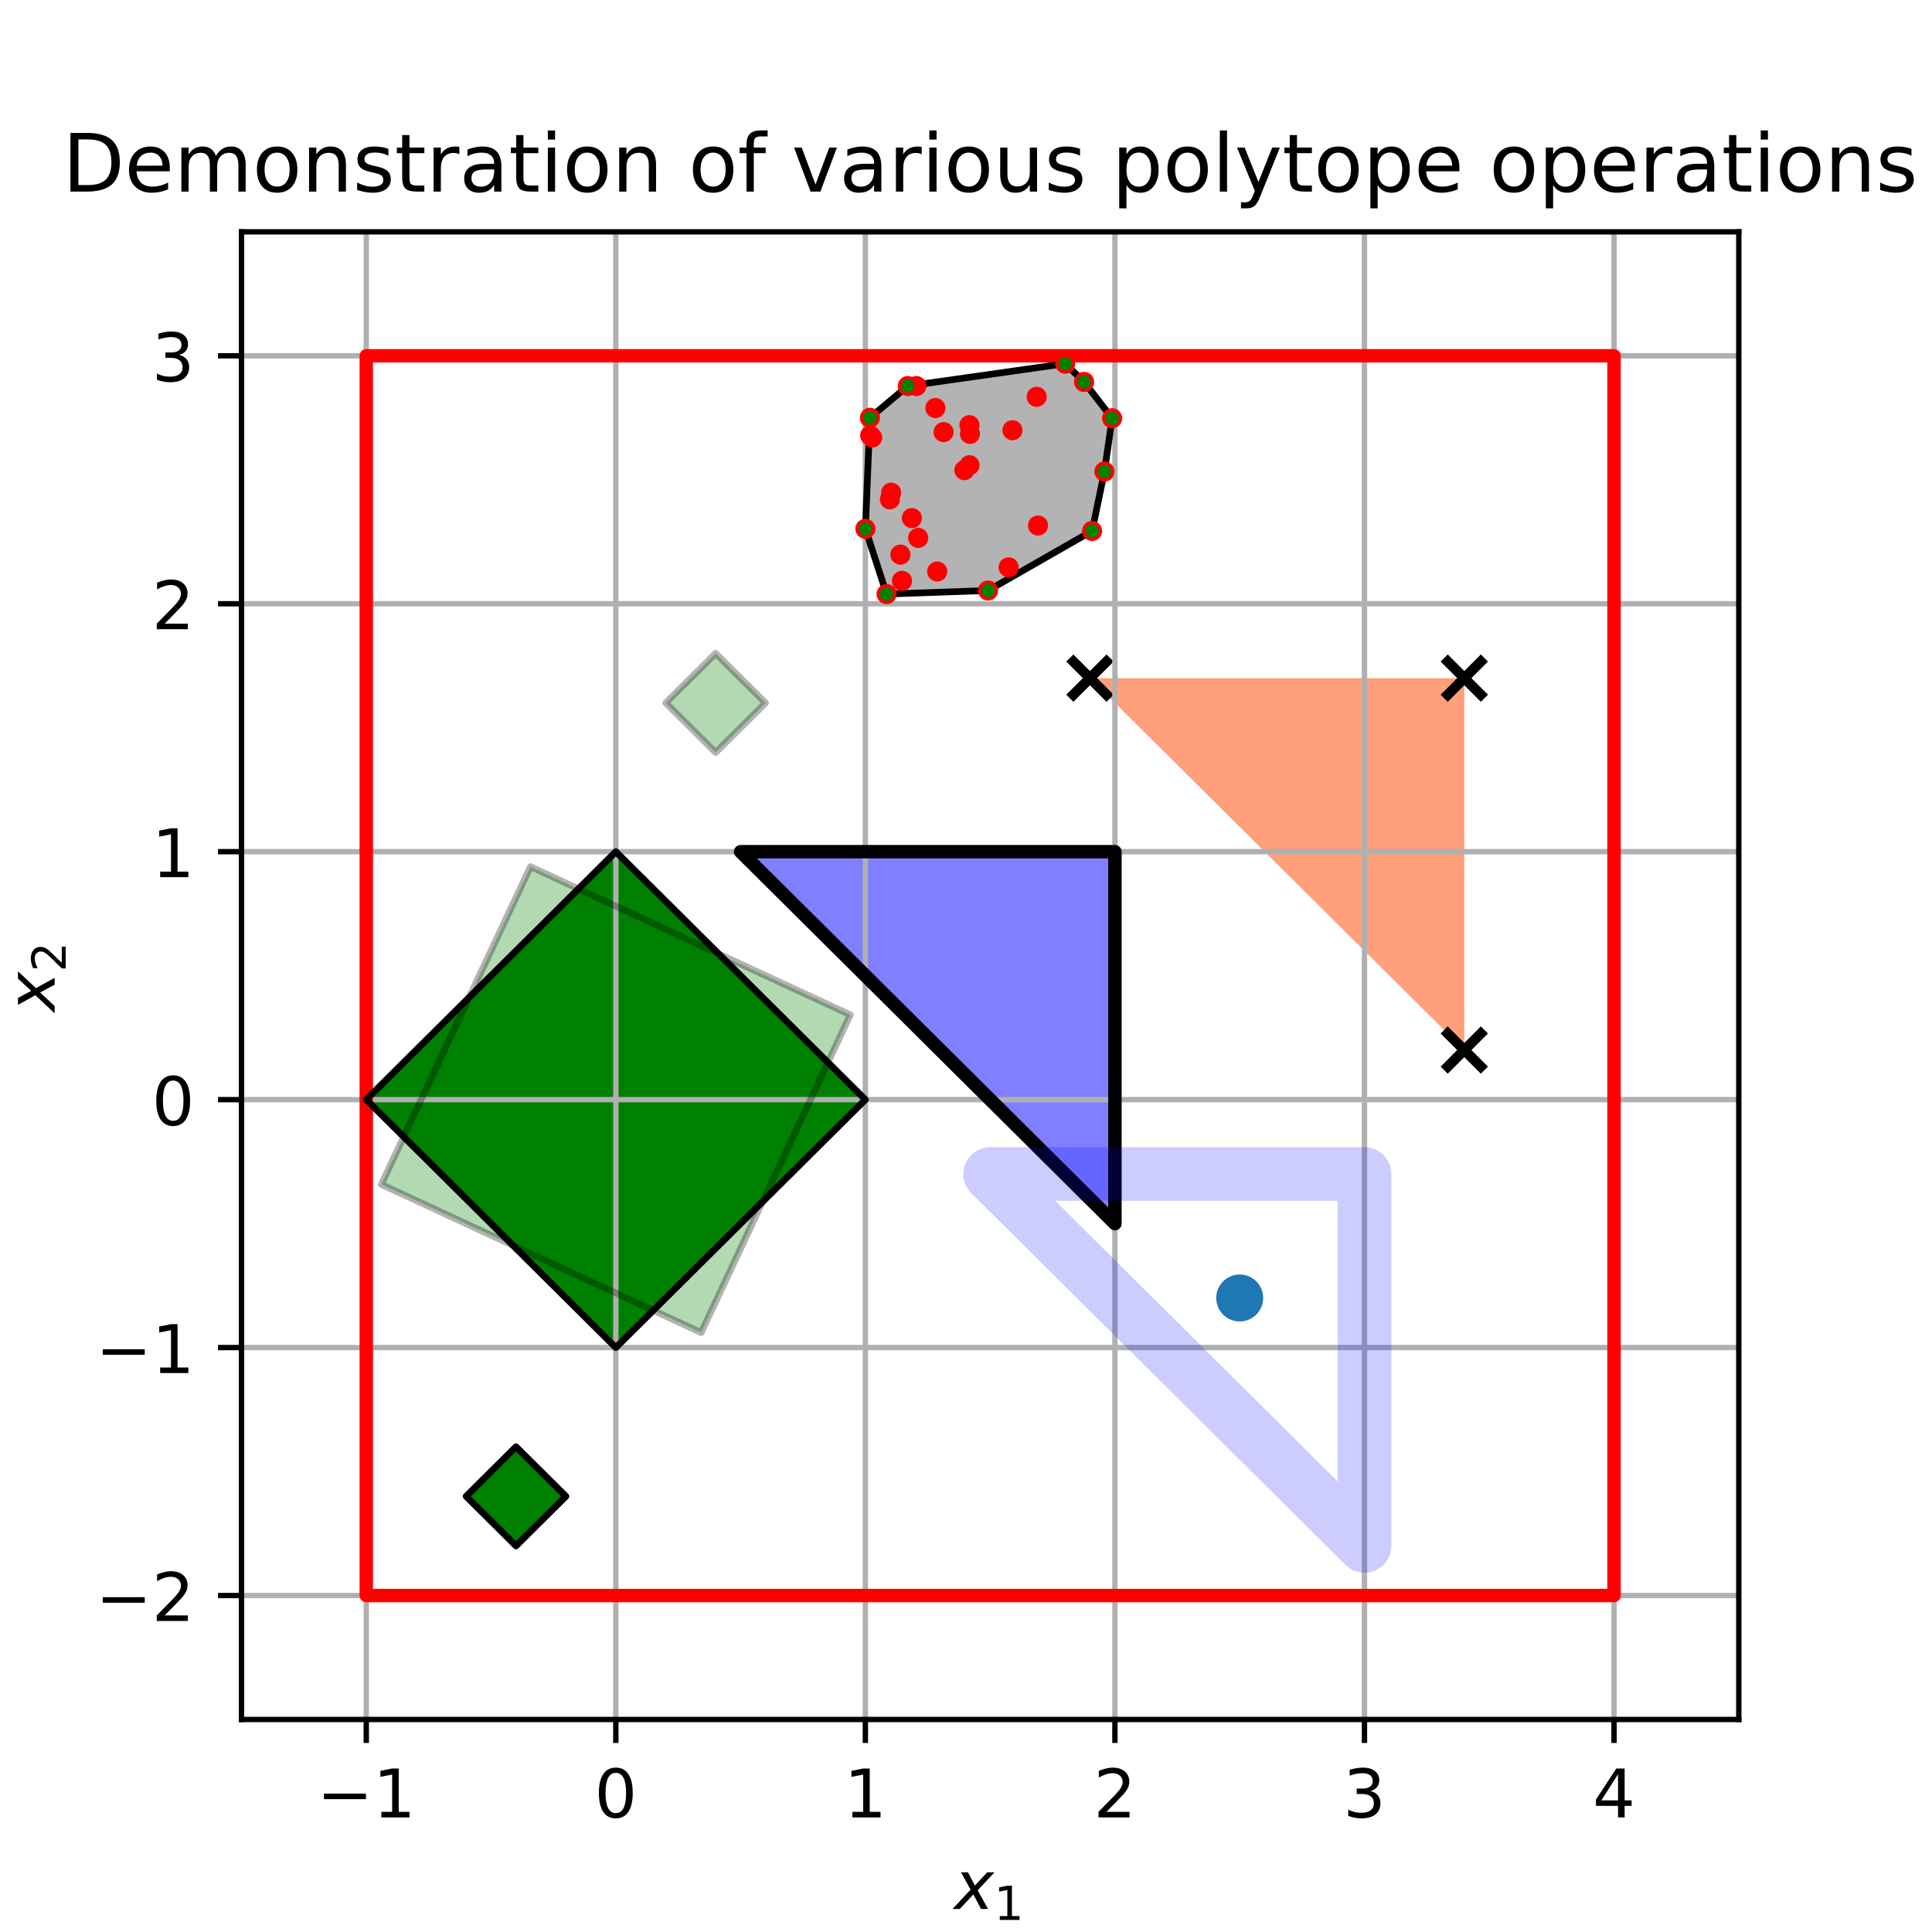
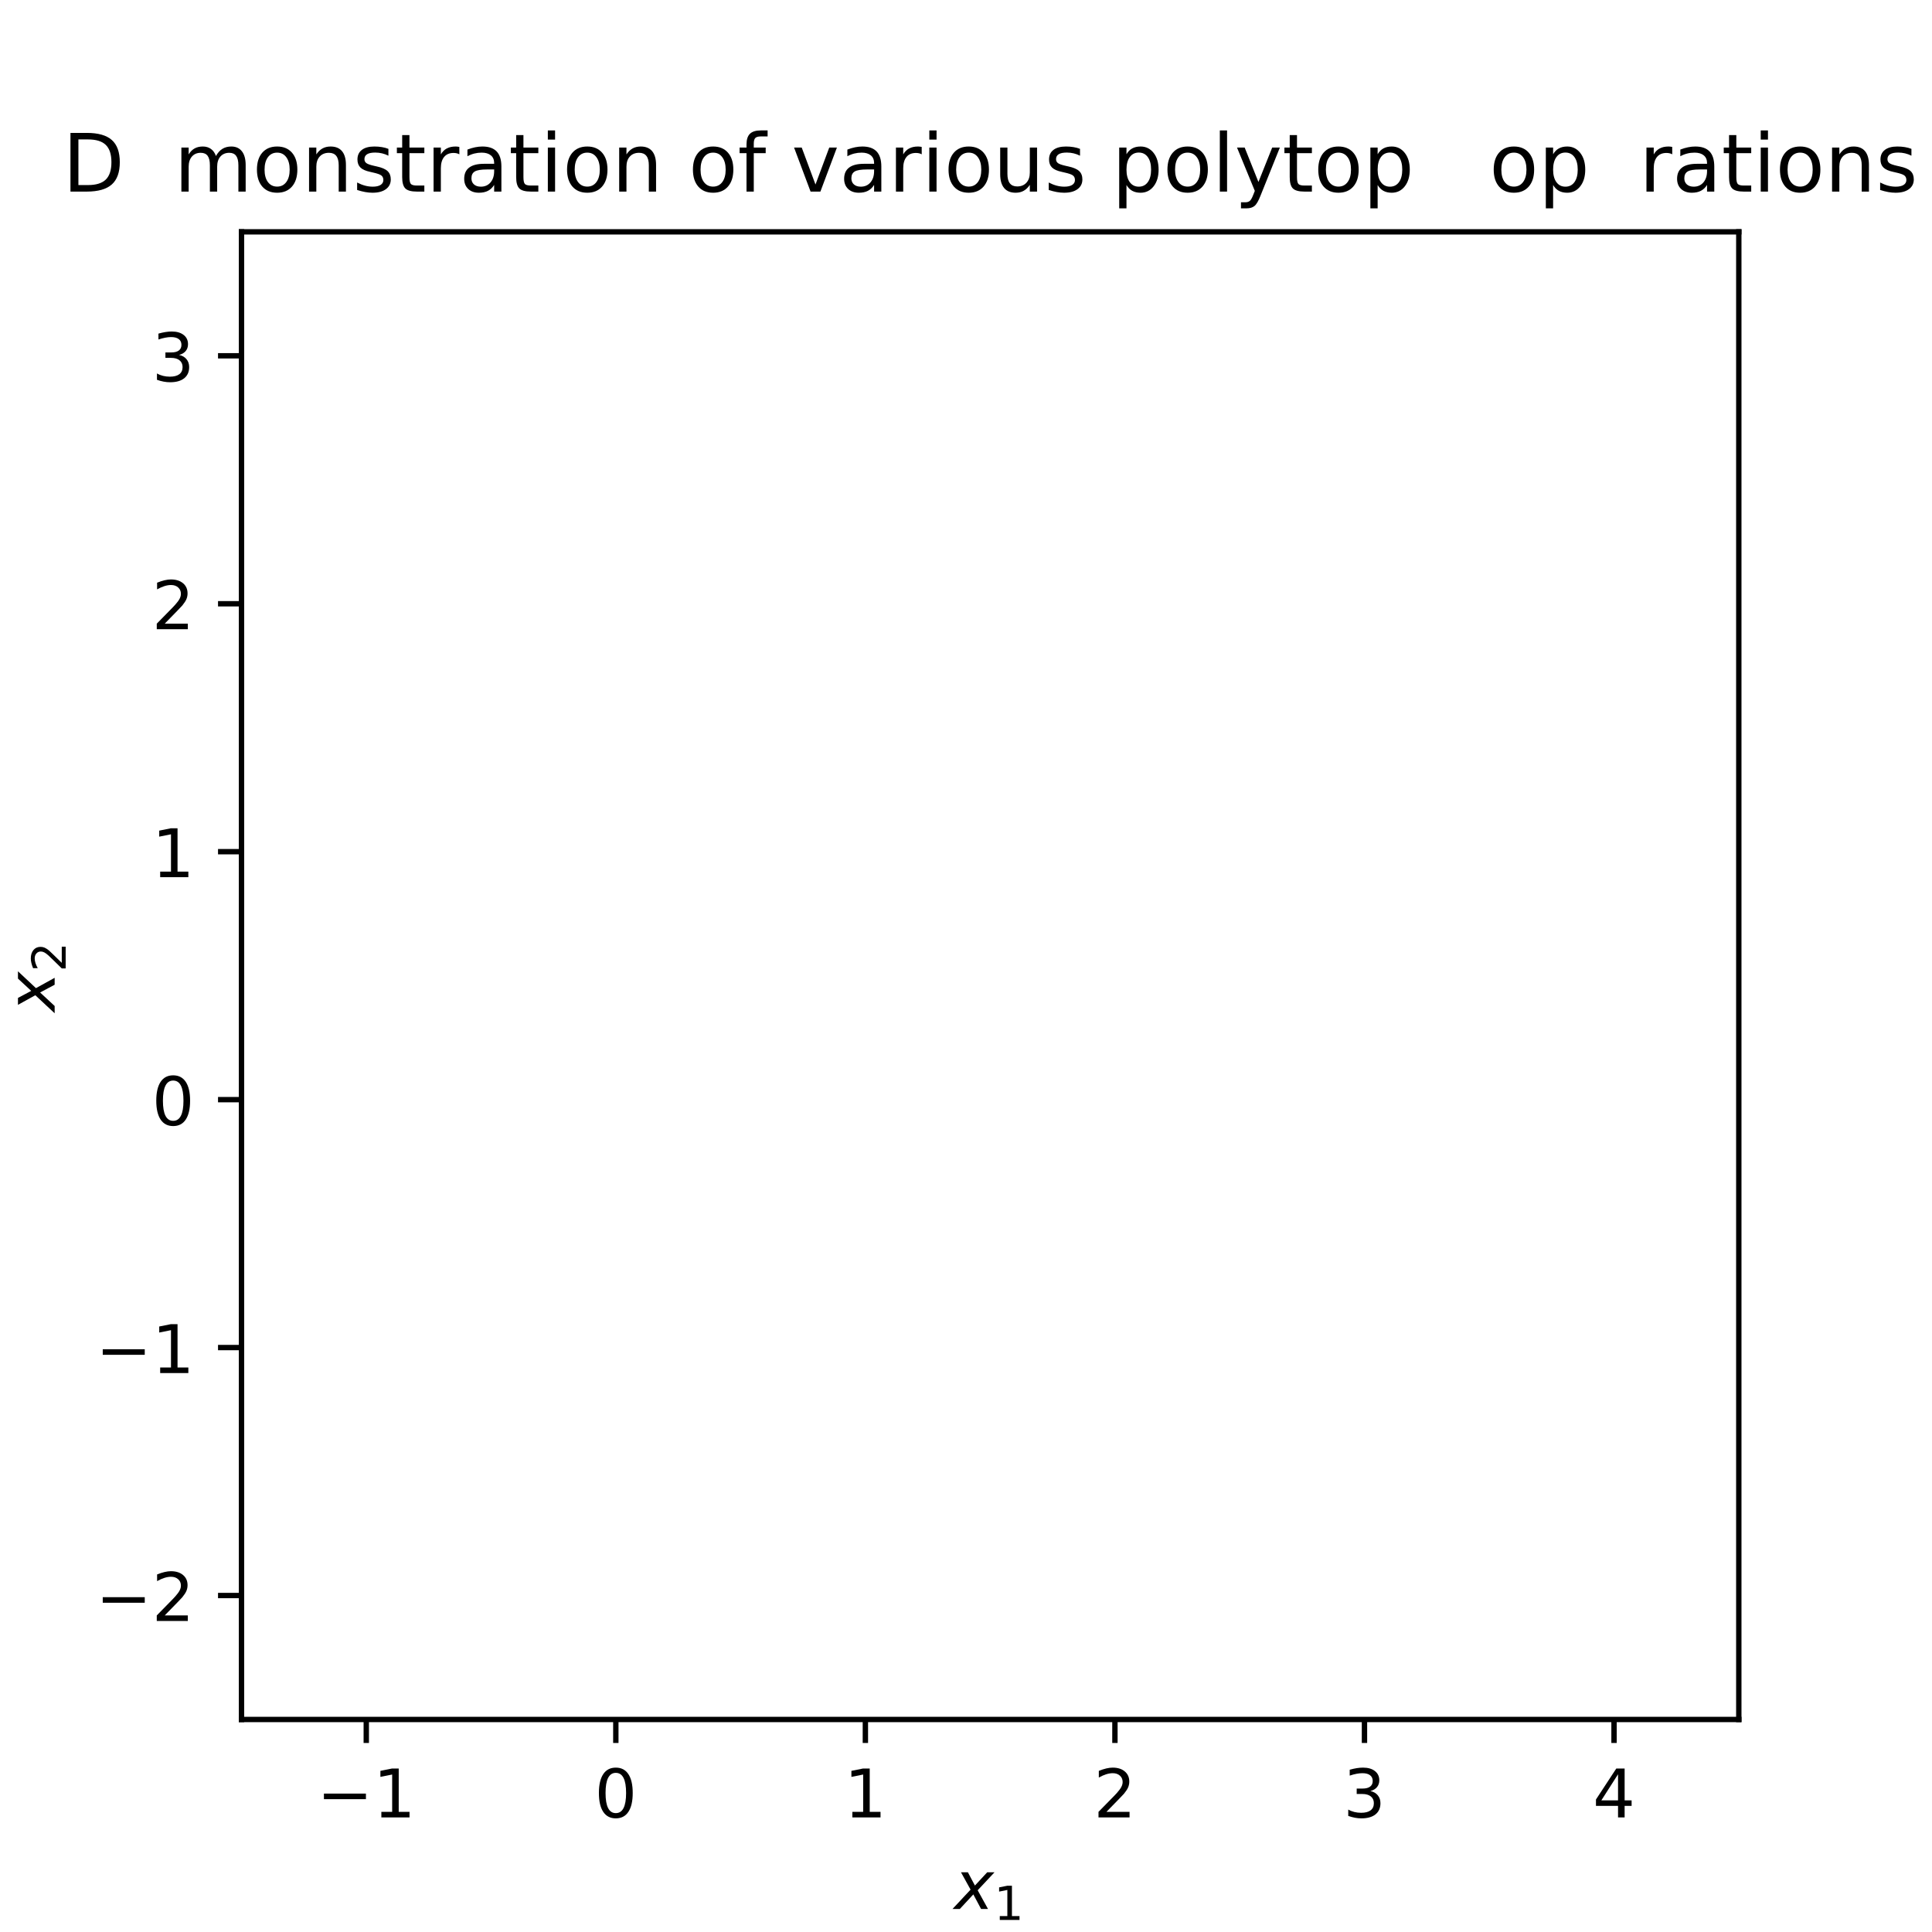
<svg xmlns="http://www.w3.org/2000/svg" xmlns:xlink="http://www.w3.org/1999/xlink" height="288pt" version="1.1" viewBox="0 0 288 288" width="288pt">
  <defs>
    <style type="text/css">
*{stroke-linecap:butt;stroke-linejoin:round;}
  </style>
  </defs>
  <g id="figure_1">
    <g id="patch_1">
      <path d="M 0 288  L 288 288  L 288 0  L 0 0  z " style="fill:#ffffff;" />
    </g>
    <g id="axes_1">
      <g id="patch_2">
        <path d="M 36 256.32  L 259.2 256.32  L 259.2 34.56  L 36 34.56  z " style="fill:#ffffff;" />
      </g>
      <g id="patch_3">
        <path clip-path="url(#p6449088fc1)" d="M 91.8 200.88  L 129 163.92  L 91.8 126.96  L 54.6 163.92  z " style="fill:#008000;" />
      </g>
      <g id="patch_4">
        <path clip-path="url(#p6449088fc1)" d="M 166.2 182.4  L 166.2 126.96  L 110.4 126.96  z " style="fill:#0000ff;opacity:0.5;" />
      </g>
      <g id="patch_5">
        <path clip-path="url(#p6449088fc1)" d="M 218.28 156.528  L 218.28 101.088  L 162.48 101.088  z " style="fill:#ffa07a;" />
      </g>
      <g id="patch_6">
        <path clip-path="url(#p6449088fc1)" d="M 76.92 230.448  L 84.36 223.056  L 76.92 215.664  L 69.48 223.056  z " style="fill:#008000;" />
      </g>
      <g id="patch_7">
        <path clip-path="url(#p6449088fc1)" d="M 56.843 176.561  L 104.523 198.651  L 126.757 151.279  L 79.077 129.189  z " style="fill:#008000;opacity:0.3;" />
      </g>
      <g id="patch_8">
        <path clip-path="url(#p6449088fc1)" d="M 106.68 112.176  L 114.12 104.784  L 106.68 97.392  L 99.24 104.784  z " style="fill:#008000;opacity:0.3;" />
      </g>
      <g id="patch_9">
        <path clip-path="url(#p6449088fc1)" d="M 129.004 78.826  L 132.164 88.557  L 147.287 88.028  L 162.8 79.148  L 164.633 70.294  L 165.786 62.348  L 161.602 56.935  L 158.788 54.213  L 135.318 57.544  L 129.68 62.275  z " style="fill:#808080;opacity:0.6;" />
      </g>
      <g id="PathCollection_1">
        <defs>
          <path d="M -3 3  L 3 -3  M -3 -3  L 3 3  " id="m2f200b5ba7" style="stroke:#000000;stroke-width:1.5;" />
        </defs>
        <g clip-path="url(#p6449088fc1)">
          <use style="stroke:#000000;stroke-width:1.5;" x="162.48" xlink:href="#m2f200b5ba7" y="101.088" />
          <use style="stroke:#000000;stroke-width:1.5;" x="218.28" xlink:href="#m2f200b5ba7" y="101.088" />
          <use style="stroke:#000000;stroke-width:1.5;" x="218.28" xlink:href="#m2f200b5ba7" y="156.528" />
        </g>
      </g>
      <g id="matplotlib.axis_1">
        <g id="xtick_1">
          <g id="line2d_1">
            <path clip-path="url(#p6449088fc1)" d="M 54.6 256.32  L 54.6 34.56  " style="fill:none;stroke:#b0b0b0;stroke-linecap:square;stroke-width:0.8;" />
          </g>
          <g id="line2d_2">
            <defs>
              <path d="M 0 0  L 0 3.5  " id="m9db0555182" style="stroke:#000000;stroke-width:0.8;" />
            </defs>
            <g>
              <use style="stroke:#000000;stroke-width:0.8;" x="54.6" xlink:href="#m9db0555182" y="256.32" />
            </g>
          </g>
          <g id="text_1">
            <defs>
              <path d="M 10.594 35.5  L 73.188 35.5  L 73.188 27.203  L 10.594 27.203  z " id="DejaVuSans-2212" />
              <path d="M 12.406 8.297  L 28.516 8.297  L 28.516 63.922  L 10.984 60.406  L 10.984 69.391  L 28.422 72.906  L 38.281 72.906  L 38.281 8.297  L 54.391 8.297  L 54.391 0  L 12.406 0  z " id="DejaVuSans-31" />
            </defs>
            <g transform="translate(47.229 270.918)scale(0.1 -0.1)">
              <use xlink:href="#DejaVuSans-2212" />
              <use x="83.789" xlink:href="#DejaVuSans-31" />
            </g>
          </g>
        </g>
        <g id="xtick_2">
          <g id="line2d_3">
-             <path clip-path="url(#p6449088fc1)" d="M 91.8 256.32  L 91.8 34.56  " style="fill:none;stroke:#b0b0b0;stroke-linecap:square;stroke-width:0.8;" />
-           </g>
+             </g>
          <g id="line2d_4">
            <g>
              <use style="stroke:#000000;stroke-width:0.8;" x="91.8" xlink:href="#m9db0555182" y="256.32" />
            </g>
          </g>
          <g id="text_2">
            <defs>
              <path d="M 31.781 66.406  Q 24.172 66.406 20.328 58.906  Q 16.5 51.422 16.5 36.375  Q 16.5 21.391 20.328 13.891  Q 24.172 6.391 31.781 6.391  Q 39.453 6.391 43.281 13.891  Q 47.125 21.391 47.125 36.375  Q 47.125 51.422 43.281 58.906  Q 39.453 66.406 31.781 66.406  z M 31.781 74.219  Q 44.047 74.219 50.516 64.516  Q 56.984 54.828 56.984 36.375  Q 56.984 17.969 50.516 8.266  Q 44.047 -1.422 31.781 -1.422  Q 19.531 -1.422 13.062 8.266  Q 6.594 17.969 6.594 36.375  Q 6.594 54.828 13.062 64.516  Q 19.531 74.219 31.781 74.219  z " id="DejaVuSans-30" />
            </defs>
            <g transform="translate(88.619 270.918)scale(0.1 -0.1)">
              <use xlink:href="#DejaVuSans-30" />
            </g>
          </g>
        </g>
        <g id="xtick_3">
          <g id="line2d_5">
-             <path clip-path="url(#p6449088fc1)" d="M 129 256.32  L 129 34.56  " style="fill:none;stroke:#b0b0b0;stroke-linecap:square;stroke-width:0.8;" />
-           </g>
+             </g>
          <g id="line2d_6">
            <g>
              <use style="stroke:#000000;stroke-width:0.8;" x="129" xlink:href="#m9db0555182" y="256.32" />
            </g>
          </g>
          <g id="text_3">
            <g transform="translate(125.819 270.918)scale(0.1 -0.1)">
              <use xlink:href="#DejaVuSans-31" />
            </g>
          </g>
        </g>
        <g id="xtick_4">
          <g id="line2d_7">
            <path clip-path="url(#p6449088fc1)" d="M 166.2 256.32  L 166.2 34.56  " style="fill:none;stroke:#b0b0b0;stroke-linecap:square;stroke-width:0.8;" />
          </g>
          <g id="line2d_8">
            <g>
              <use style="stroke:#000000;stroke-width:0.8;" x="166.2" xlink:href="#m9db0555182" y="256.32" />
            </g>
          </g>
          <g id="text_4">
            <defs>
              <path d="M 19.188 8.297  L 53.609 8.297  L 53.609 0  L 7.328 0  L 7.328 8.297  Q 12.938 14.109 22.625 23.891  Q 32.328 33.688 34.812 36.531  Q 39.547 41.844 41.422 45.531  Q 43.312 49.219 43.312 52.781  Q 43.312 58.594 39.234 62.25  Q 35.156 65.922 28.609 65.922  Q 23.969 65.922 18.812 64.312  Q 13.672 62.703 7.812 59.422  L 7.812 69.391  Q 13.766 71.781 18.938 73  Q 24.125 74.219 28.422 74.219  Q 39.75 74.219 46.484 68.547  Q 53.219 62.891 53.219 53.422  Q 53.219 48.922 51.531 44.891  Q 49.859 40.875 45.406 35.406  Q 44.188 33.984 37.641 27.219  Q 31.109 20.453 19.188 8.297  z " id="DejaVuSans-32" />
            </defs>
            <g transform="translate(163.019 270.918)scale(0.1 -0.1)">
              <use xlink:href="#DejaVuSans-32" />
            </g>
          </g>
        </g>
        <g id="xtick_5">
          <g id="line2d_9">
            <path clip-path="url(#p6449088fc1)" d="M 203.4 256.32  L 203.4 34.56  " style="fill:none;stroke:#b0b0b0;stroke-linecap:square;stroke-width:0.8;" />
          </g>
          <g id="line2d_10">
            <g>
              <use style="stroke:#000000;stroke-width:0.8;" x="203.4" xlink:href="#m9db0555182" y="256.32" />
            </g>
          </g>
          <g id="text_5">
            <defs>
              <path d="M 40.578 39.312  Q 47.656 37.797 51.625 33  Q 55.609 28.219 55.609 21.188  Q 55.609 10.406 48.188 4.484  Q 40.766 -1.422 27.094 -1.422  Q 22.516 -1.422 17.656 -0.516  Q 12.797 0.391 7.625 2.203  L 7.625 11.719  Q 11.719 9.328 16.594 8.109  Q 21.484 6.891 26.812 6.891  Q 36.078 6.891 40.938 10.547  Q 45.797 14.203 45.797 21.188  Q 45.797 27.641 41.281 31.266  Q 36.766 34.906 28.719 34.906  L 20.219 34.906  L 20.219 43.016  L 29.109 43.016  Q 36.375 43.016 40.234 45.922  Q 44.094 48.828 44.094 54.297  Q 44.094 59.906 40.109 62.906  Q 36.141 65.922 28.719 65.922  Q 24.656 65.922 20.016 65.031  Q 15.375 64.156 9.812 62.312  L 9.812 71.094  Q 15.438 72.656 20.344 73.438  Q 25.25 74.219 29.594 74.219  Q 40.828 74.219 47.359 69.109  Q 53.906 64.016 53.906 55.328  Q 53.906 49.266 50.438 45.094  Q 46.969 40.922 40.578 39.312  z " id="DejaVuSans-33" />
            </defs>
            <g transform="translate(200.219 270.918)scale(0.1 -0.1)">
              <use xlink:href="#DejaVuSans-33" />
            </g>
          </g>
        </g>
        <g id="xtick_6">
          <g id="line2d_11">
            <path clip-path="url(#p6449088fc1)" d="M 240.6 256.32  L 240.6 34.56  " style="fill:none;stroke:#b0b0b0;stroke-linecap:square;stroke-width:0.8;" />
          </g>
          <g id="line2d_12">
            <g>
              <use style="stroke:#000000;stroke-width:0.8;" x="240.6" xlink:href="#m9db0555182" y="256.32" />
            </g>
          </g>
          <g id="text_6">
            <defs>
              <path d="M 37.797 64.312  L 12.891 25.391  L 37.797 25.391  z M 35.203 72.906  L 47.609 72.906  L 47.609 25.391  L 58.016 25.391  L 58.016 17.188  L 47.609 17.188  L 47.609 0  L 37.797 0  L 37.797 17.188  L 4.891 17.188  L 4.891 26.703  z " id="DejaVuSans-34" />
            </defs>
            <g transform="translate(237.419 270.918)scale(0.1 -0.1)">
              <use xlink:href="#DejaVuSans-34" />
            </g>
          </g>
        </g>
        <g id="text_7">
          <defs>
            <path d="M 60.016 54.688  L 34.906 27.875  L 50.297 0  L 39.984 0  L 28.422 21.688  L 8.297 0  L -2.594 0  L 24.312 28.812  L 10.016 54.688  L 20.312 54.688  L 30.812 34.906  L 49.125 54.688  z " id="DejaVuSans-Oblique-78" />
          </defs>
          <g transform="translate(142.25 284.597)scale(0.1 -0.1)">
            <use transform="translate(0 0.312)" xlink:href="#DejaVuSans-Oblique-78" />
            <use transform="translate(59.18 -16.094)scale(0.7)" xlink:href="#DejaVuSans-31" />
          </g>
        </g>
      </g>
      <g id="matplotlib.axis_2">
        <g id="ytick_1">
          <g id="line2d_13">
            <path clip-path="url(#p6449088fc1)" d="M 36 237.84  L 259.2 237.84  " style="fill:none;stroke:#b0b0b0;stroke-linecap:square;stroke-width:0.8;" />
          </g>
          <g id="line2d_14">
            <defs>
              <path d="M 0 0  L -3.5 0  " id="m5164f4861b" style="stroke:#000000;stroke-width:0.8;" />
            </defs>
            <g>
              <use style="stroke:#000000;stroke-width:0.8;" x="36" xlink:href="#m5164f4861b" y="237.84" />
            </g>
          </g>
          <g id="text_8">
            <g transform="translate(14.258 241.639)scale(0.1 -0.1)">
              <use xlink:href="#DejaVuSans-2212" />
              <use x="83.789" xlink:href="#DejaVuSans-32" />
            </g>
          </g>
        </g>
        <g id="ytick_2">
          <g id="line2d_15">
            <path clip-path="url(#p6449088fc1)" d="M 36 200.88  L 259.2 200.88  " style="fill:none;stroke:#b0b0b0;stroke-linecap:square;stroke-width:0.8;" />
          </g>
          <g id="line2d_16">
            <g>
              <use style="stroke:#000000;stroke-width:0.8;" x="36" xlink:href="#m5164f4861b" y="200.88" />
            </g>
          </g>
          <g id="text_9">
            <g transform="translate(14.258 204.679)scale(0.1 -0.1)">
              <use xlink:href="#DejaVuSans-2212" />
              <use x="83.789" xlink:href="#DejaVuSans-31" />
            </g>
          </g>
        </g>
        <g id="ytick_3">
          <g id="line2d_17">
            <path clip-path="url(#p6449088fc1)" d="M 36 163.92  L 259.2 163.92  " style="fill:none;stroke:#b0b0b0;stroke-linecap:square;stroke-width:0.8;" />
          </g>
          <g id="line2d_18">
            <g>
              <use style="stroke:#000000;stroke-width:0.8;" x="36" xlink:href="#m5164f4861b" y="163.92" />
            </g>
          </g>
          <g id="text_10">
            <g transform="translate(22.637 167.719)scale(0.1 -0.1)">
              <use xlink:href="#DejaVuSans-30" />
            </g>
          </g>
        </g>
        <g id="ytick_4">
          <g id="line2d_19">
            <path clip-path="url(#p6449088fc1)" d="M 36 126.96  L 259.2 126.96  " style="fill:none;stroke:#b0b0b0;stroke-linecap:square;stroke-width:0.8;" />
          </g>
          <g id="line2d_20">
            <g>
              <use style="stroke:#000000;stroke-width:0.8;" x="36" xlink:href="#m5164f4861b" y="126.96" />
            </g>
          </g>
          <g id="text_11">
            <g transform="translate(22.637 130.759)scale(0.1 -0.1)">
              <use xlink:href="#DejaVuSans-31" />
            </g>
          </g>
        </g>
        <g id="ytick_5">
          <g id="line2d_21">
            <path clip-path="url(#p6449088fc1)" d="M 36 90  L 259.2 90  " style="fill:none;stroke:#b0b0b0;stroke-linecap:square;stroke-width:0.8;" />
          </g>
          <g id="line2d_22">
            <g>
              <use style="stroke:#000000;stroke-width:0.8;" x="36" xlink:href="#m5164f4861b" y="90" />
            </g>
          </g>
          <g id="text_12">
            <g transform="translate(22.637 93.799)scale(0.1 -0.1)">
              <use xlink:href="#DejaVuSans-32" />
            </g>
          </g>
        </g>
        <g id="ytick_6">
          <g id="line2d_23">
            <path clip-path="url(#p6449088fc1)" d="M 36 53.04  L 259.2 53.04  " style="fill:none;stroke:#b0b0b0;stroke-linecap:square;stroke-width:0.8;" />
          </g>
          <g id="line2d_24">
            <g>
              <use style="stroke:#000000;stroke-width:0.8;" x="36" xlink:href="#m5164f4861b" y="53.04" />
            </g>
          </g>
          <g id="text_13">
            <g transform="translate(22.637 56.839)scale(0.1 -0.1)">
              <use xlink:href="#DejaVuSans-33" />
            </g>
          </g>
        </g>
        <g id="text_14">
          <g transform="translate(8.178 150.79)rotate(-90)scale(0.1 -0.1)">
            <use transform="translate(0 0.312)" xlink:href="#DejaVuSans-Oblique-78" />
            <use transform="translate(59.18 -16.094)scale(0.7)" xlink:href="#DejaVuSans-32" />
          </g>
        </g>
      </g>
      <g id="patch_10">
        <path clip-path="url(#p6449088fc1)" d="M 54.6 237.84  L 240.6 237.84  L 240.6 53.04  L 54.6 53.04  z " style="fill:none;stroke:#ff0000;stroke-linejoin:miter;stroke-width:2;" />
      </g>
      <g id="patch_11">
        <path clip-path="url(#p6449088fc1)" d="M 91.8 200.88  L 129 163.92  L 91.8 126.96  L 54.6 163.92  z " style="fill:none;stroke:#000000;stroke-linejoin:miter;" />
      </g>
      <g id="patch_12">
        <path clip-path="url(#p6449088fc1)" d="M 166.2 182.4  L 166.2 126.96  L 110.4 126.96  z " style="fill:none;stroke:#000000;stroke-linejoin:miter;stroke-width:2;" />
      </g>
      <g id="patch_13">
        <path clip-path="url(#p6449088fc1)" d="M 203.4 230.448  L 203.4 175.008  L 147.6 175.008  z " style="fill:none;opacity:0.2;stroke:#0000ff;stroke-linejoin:miter;stroke-width:8;" />
      </g>
      <g id="patch_14">
        <path clip-path="url(#p6449088fc1)" d="M 76.92 230.448  L 84.36 223.056  L 76.92 215.664  L 69.48 223.056  z " style="fill:none;stroke:#000000;stroke-linejoin:miter;" />
      </g>
      <g id="patch_15">
        <path clip-path="url(#p6449088fc1)" d="M 56.843 176.561  L 104.523 198.651  L 126.757 151.279  L 79.077 129.189  z " style="fill:none;opacity:0.3;stroke:#000000;stroke-linejoin:miter;" />
      </g>
      <g id="patch_16">
        <path clip-path="url(#p6449088fc1)" d="M 106.68 112.176  L 114.12 104.784  L 106.68 97.392  L 99.24 104.784  z " style="fill:none;opacity:0.3;stroke:#000000;stroke-linejoin:miter;" />
      </g>
      <g id="patch_17">
        <path clip-path="url(#p6449088fc1)" d="M 129.004 78.826  L 132.164 88.557  L 147.287 88.028  L 162.8 79.148  L 164.633 70.294  L 165.786 62.348  L 161.602 56.935  L 158.788 54.213  L 135.318 57.544  L 129.68 62.275  z " style="fill:none;stroke:#000000;stroke-linejoin:miter;" />
      </g>
      <g id="line2d_25">
        <defs>
          <path d="M 0 3  C 0.796 3 1.559 2.684 2.121 2.121  C 2.684 1.559 3 0.796 3 0  C 3 -0.796 2.684 -1.559 2.121 -2.121  C 1.559 -2.684 0.796 -3 0 -3  C -0.796 -3 -1.559 -2.684 -2.121 -2.121  C -2.684 -1.559 -3 -0.796 -3 0  C -3 0.796 -2.684 1.559 -2.121 2.121  C -1.559 2.684 -0.796 3 0 3  z " id="m0fc0b9c8b2" style="stroke:#1f77b4;" />
        </defs>
        <g clip-path="url(#p6449088fc1)">
          <use style="fill:#1f77b4;stroke:#1f77b4;" x="184.8" xlink:href="#m0fc0b9c8b2" y="193.488" />
        </g>
      </g>
      <g id="line2d_26">
        <defs>
          <path d="M 0 1  C 0.265 1 0.52 0.895 0.707 0.707  C 0.895 0.52 1 0.265 1 0  C 1 -0.265 0.895 -0.52 0.707 -0.707  C 0.52 -0.895 0.265 -1 0 -1  C -0.265 -1 -0.52 -0.895 -0.707 -0.707  C -0.895 -0.52 -1 -0.265 -1 0  C -1 0.265 -0.895 0.52 -0.707 0.707  C -0.52 0.895 -0.265 1 0 1  z " id="mf5d8f38525" style="stroke:#ff0000;" />
        </defs>
        <g clip-path="url(#p6449088fc1)">
          <use style="fill:#ff0000;stroke:#ff0000;" x="144.513" xlink:href="#mf5d8f38525" y="63.377" />
          <use style="fill:#ff0000;stroke:#ff0000;" x="129.004" xlink:href="#mf5d8f38525" y="78.826" />
          <use style="fill:#ff0000;stroke:#ff0000;" x="134.459" xlink:href="#mf5d8f38525" y="86.587" />
          <use style="fill:#ff0000;stroke:#ff0000;" x="135.929" xlink:href="#mf5d8f38525" y="77.228" />
          <use style="fill:#ff0000;stroke:#ff0000;" x="143.76" xlink:href="#mf5d8f38525" y="70.085" />
          <use style="fill:#ff0000;stroke:#ff0000;" x="144.594" xlink:href="#mf5d8f38525" y="64.674" />
          <use style="fill:#ff0000;stroke:#ff0000;" x="136.606" xlink:href="#mf5d8f38525" y="57.545" />
          <use style="fill:#ff0000;stroke:#ff0000;" x="130.019" xlink:href="#mf5d8f38525" y="65.22" />
          <use style="fill:#ff0000;stroke:#ff0000;" x="144.524" xlink:href="#mf5d8f38525" y="69.351" />
          <use style="fill:#ff0000;stroke:#ff0000;" x="134.222" xlink:href="#mf5d8f38525" y="82.678" />
          <use style="fill:#ff0000;stroke:#ff0000;" x="158.788" xlink:href="#mf5d8f38525" y="54.213" />
          <use style="fill:#ff0000;stroke:#ff0000;" x="140.659" xlink:href="#mf5d8f38525" y="64.412" />
          <use style="fill:#ff0000;stroke:#ff0000;" x="161.602" xlink:href="#mf5d8f38525" y="56.935" />
          <use style="fill:#ff0000;stroke:#ff0000;" x="132.164" xlink:href="#mf5d8f38525" y="88.557" />
          <use style="fill:#ff0000;stroke:#ff0000;" x="135.318" xlink:href="#mf5d8f38525" y="57.544" />
          <use style="fill:#ff0000;stroke:#ff0000;" x="132.659" xlink:href="#mf5d8f38525" y="74.436" />
          <use style="fill:#ff0000;stroke:#ff0000;" x="164.633" xlink:href="#mf5d8f38525" y="70.294" />
          <use style="fill:#ff0000;stroke:#ff0000;" x="154.738" xlink:href="#mf5d8f38525" y="78.339" />
          <use style="fill:#ff0000;stroke:#ff0000;" x="154.538" xlink:href="#mf5d8f38525" y="59.152" />
          <use style="fill:#ff0000;stroke:#ff0000;" x="129.68" xlink:href="#mf5d8f38525" y="62.275" />
          <use style="fill:#ff0000;stroke:#ff0000;" x="165.786" xlink:href="#mf5d8f38525" y="62.348" />
          <use style="fill:#ff0000;stroke:#ff0000;" x="139.433" xlink:href="#mf5d8f38525" y="60.828" />
          <use style="fill:#ff0000;stroke:#ff0000;" x="132.84" xlink:href="#mf5d8f38525" y="73.446" />
          <use style="fill:#ff0000;stroke:#ff0000;" x="162.8" xlink:href="#mf5d8f38525" y="79.148" />
          <use style="fill:#ff0000;stroke:#ff0000;" x="139.705" xlink:href="#mf5d8f38525" y="85.194" />
          <use style="fill:#ff0000;stroke:#ff0000;" x="129.72" xlink:href="#mf5d8f38525" y="64.91" />
          <use style="fill:#ff0000;stroke:#ff0000;" x="136.873" xlink:href="#mf5d8f38525" y="80.185" />
          <use style="fill:#ff0000;stroke:#ff0000;" x="147.287" xlink:href="#mf5d8f38525" y="88.028" />
          <use style="fill:#ff0000;stroke:#ff0000;" x="150.357" xlink:href="#mf5d8f38525" y="84.577" />
          <use style="fill:#ff0000;stroke:#ff0000;" x="150.922" xlink:href="#mf5d8f38525" y="64.137" />
        </g>
      </g>
      <g id="line2d_27">
        <defs>
          <path d="M 0 0.5  C 0.133 0.5 0.26 0.447 0.354 0.354  C 0.447 0.26 0.5 0.133 0.5 0  C 0.5 -0.133 0.447 -0.26 0.354 -0.354  C 0.26 -0.447 0.133 -0.5 0 -0.5  C -0.133 -0.5 -0.26 -0.447 -0.354 -0.354  C -0.447 -0.26 -0.5 -0.133 -0.5 0  C -0.5 0.133 -0.447 0.26 -0.354 0.354  C -0.26 0.447 -0.133 0.5 0 0.5  z " id="m8516b95b3f" style="stroke:#008000;" />
        </defs>
        <g clip-path="url(#p6449088fc1)">
          <use style="fill:#008000;stroke:#008000;" x="158.788" xlink:href="#m8516b95b3f" y="54.213" />
          <use style="fill:#008000;stroke:#008000;" x="135.318" xlink:href="#m8516b95b3f" y="57.544" />
          <use style="fill:#008000;stroke:#008000;" x="129.68" xlink:href="#m8516b95b3f" y="62.275" />
          <use style="fill:#008000;stroke:#008000;" x="129.004" xlink:href="#m8516b95b3f" y="78.826" />
          <use style="fill:#008000;stroke:#008000;" x="132.164" xlink:href="#m8516b95b3f" y="88.557" />
          <use style="fill:#008000;stroke:#008000;" x="147.287" xlink:href="#m8516b95b3f" y="88.028" />
          <use style="fill:#008000;stroke:#008000;" x="162.8" xlink:href="#m8516b95b3f" y="79.148" />
          <use style="fill:#008000;stroke:#008000;" x="164.633" xlink:href="#m8516b95b3f" y="70.294" />
          <use style="fill:#008000;stroke:#008000;" x="165.786" xlink:href="#m8516b95b3f" y="62.348" />
          <use style="fill:#008000;stroke:#008000;" x="161.602" xlink:href="#m8516b95b3f" y="56.935" />
        </g>
      </g>
      <g id="patch_18">
        <path d="M 36 256.32  L 36 34.56  " style="fill:none;stroke:#000000;stroke-linecap:square;stroke-linejoin:miter;stroke-width:0.8;" />
      </g>
      <g id="patch_19">
        <path d="M 259.2 256.32  L 259.2 34.56  " style="fill:none;stroke:#000000;stroke-linecap:square;stroke-linejoin:miter;stroke-width:0.8;" />
      </g>
      <g id="patch_20">
        <path d="M 36 256.32  L 259.2 256.32  " style="fill:none;stroke:#000000;stroke-linecap:square;stroke-linejoin:miter;stroke-width:0.8;" />
      </g>
      <g id="patch_21">
        <path d="M 36 34.56  L 259.2 34.56  " style="fill:none;stroke:#000000;stroke-linecap:square;stroke-linejoin:miter;stroke-width:0.8;" />
      </g>
      <g id="text_15">
        <defs>
          <path d="M 19.672 64.797  L 19.672 8.109  L 31.594 8.109  Q 46.688 8.109 53.688 14.938  Q 60.688 21.781 60.688 36.531  Q 60.688 51.172 53.688 57.984  Q 46.688 64.797 31.594 64.797  z M 9.812 72.906  L 30.078 72.906  Q 51.266 72.906 61.172 64.094  Q 71.094 55.281 71.094 36.531  Q 71.094 17.672 61.125 8.828  Q 51.172 0 30.078 0  L 9.812 0  z " id="DejaVuSans-44" />
-           <path d="M 56.203 29.594  L 56.203 25.203  L 14.891 25.203  Q 15.484 15.922 20.484 11.062  Q 25.484 6.203 34.422 6.203  Q 39.594 6.203 44.453 7.469  Q 49.312 8.734 54.109 11.281  L 54.109 2.781  Q 49.266 0.734 44.188 -0.344  Q 39.109 -1.422 33.891 -1.422  Q 20.797 -1.422 13.156 6.188  Q 5.516 13.812 5.516 26.812  Q 5.516 40.234 12.766 48.109  Q 20.016 56 32.328 56  Q 43.359 56 49.781 48.891  Q 56.203 41.797 56.203 29.594  z M 47.219 32.234  Q 47.125 39.594 43.094 43.984  Q 39.062 48.391 32.422 48.391  Q 24.906 48.391 20.391 44.141  Q 15.875 39.891 15.188 32.172  z " id="DejaVuSans-65" />
          <path d="M 52 44.188  Q 55.375 50.25 60.062 53.125  Q 64.75 56 71.094 56  Q 79.641 56 84.281 50.016  Q 88.922 44.047 88.922 33.016  L 88.922 0  L 79.891 0  L 79.891 32.719  Q 79.891 40.578 77.094 44.375  Q 74.312 48.188 68.609 48.188  Q 61.625 48.188 57.562 43.547  Q 53.516 38.922 53.516 30.906  L 53.516 0  L 44.484 0  L 44.484 32.719  Q 44.484 40.625 41.703 44.406  Q 38.922 48.188 33.109 48.188  Q 26.219 48.188 22.156 43.531  Q 18.109 38.875 18.109 30.906  L 18.109 0  L 9.078 0  L 9.078 54.688  L 18.109 54.688  L 18.109 46.188  Q 21.188 51.219 25.484 53.609  Q 29.781 56 35.688 56  Q 41.656 56 45.828 52.969  Q 50 49.953 52 44.188  z " id="DejaVuSans-6d" />
          <path d="M 30.609 48.391  Q 23.391 48.391 19.188 42.75  Q 14.984 37.109 14.984 27.297  Q 14.984 17.484 19.156 11.844  Q 23.344 6.203 30.609 6.203  Q 37.797 6.203 41.984 11.859  Q 46.188 17.531 46.188 27.297  Q 46.188 37.016 41.984 42.703  Q 37.797 48.391 30.609 48.391  z M 30.609 56  Q 42.328 56 49.016 48.375  Q 55.719 40.766 55.719 27.297  Q 55.719 13.875 49.016 6.219  Q 42.328 -1.422 30.609 -1.422  Q 18.844 -1.422 12.172 6.219  Q 5.516 13.875 5.516 27.297  Q 5.516 40.766 12.172 48.375  Q 18.844 56 30.609 56  z " id="DejaVuSans-6f" />
          <path d="M 54.891 33.016  L 54.891 0  L 45.906 0  L 45.906 32.719  Q 45.906 40.484 42.875 44.328  Q 39.844 48.188 33.797 48.188  Q 26.516 48.188 22.312 43.547  Q 18.109 38.922 18.109 30.906  L 18.109 0  L 9.078 0  L 9.078 54.688  L 18.109 54.688  L 18.109 46.188  Q 21.344 51.125 25.703 53.562  Q 30.078 56 35.797 56  Q 45.219 56 50.047 50.172  Q 54.891 44.344 54.891 33.016  z " id="DejaVuSans-6e" />
          <path d="M 44.281 53.078  L 44.281 44.578  Q 40.484 46.531 36.375 47.5  Q 32.281 48.484 27.875 48.484  Q 21.188 48.484 17.844 46.438  Q 14.5 44.391 14.5 40.281  Q 14.5 37.156 16.891 35.375  Q 19.281 33.594 26.516 31.984  L 29.594 31.297  Q 39.156 29.25 43.188 25.516  Q 47.219 21.781 47.219 15.094  Q 47.219 7.469 41.188 3.016  Q 35.156 -1.422 24.609 -1.422  Q 20.219 -1.422 15.453 -0.562  Q 10.688 0.297 5.422 2  L 5.422 11.281  Q 10.406 8.688 15.234 7.391  Q 20.062 6.109 24.812 6.109  Q 31.156 6.109 34.562 8.281  Q 37.984 10.453 37.984 14.406  Q 37.984 18.062 35.516 20.016  Q 33.062 21.969 24.703 23.781  L 21.578 24.516  Q 13.234 26.266 9.516 29.906  Q 5.812 33.547 5.812 39.891  Q 5.812 47.609 11.281 51.797  Q 16.75 56 26.812 56  Q 31.781 56 36.172 55.266  Q 40.578 54.547 44.281 53.078  z " id="DejaVuSans-73" />
          <path d="M 18.312 70.219  L 18.312 54.688  L 36.812 54.688  L 36.812 47.703  L 18.312 47.703  L 18.312 18.016  Q 18.312 11.328 20.141 9.422  Q 21.969 7.516 27.594 7.516  L 36.812 7.516  L 36.812 0  L 27.594 0  Q 17.188 0 13.234 3.875  Q 9.281 7.766 9.281 18.016  L 9.281 47.703  L 2.688 47.703  L 2.688 54.688  L 9.281 54.688  L 9.281 70.219  z " id="DejaVuSans-74" />
          <path d="M 41.109 46.297  Q 39.594 47.172 37.812 47.578  Q 36.031 48 33.891 48  Q 26.266 48 22.188 43.047  Q 18.109 38.094 18.109 28.812  L 18.109 0  L 9.078 0  L 9.078 54.688  L 18.109 54.688  L 18.109 46.188  Q 20.953 51.172 25.484 53.578  Q 30.031 56 36.531 56  Q 37.453 56 38.578 55.875  Q 39.703 55.766 41.062 55.516  z " id="DejaVuSans-72" />
          <path d="M 34.281 27.484  Q 23.391 27.484 19.188 25  Q 14.984 22.516 14.984 16.5  Q 14.984 11.719 18.141 8.906  Q 21.297 6.109 26.703 6.109  Q 34.188 6.109 38.703 11.406  Q 43.219 16.703 43.219 25.484  L 43.219 27.484  z M 52.203 31.203  L 52.203 0  L 43.219 0  L 43.219 8.297  Q 40.141 3.328 35.547 0.953  Q 30.953 -1.422 24.312 -1.422  Q 15.922 -1.422 10.953 3.297  Q 6 8.016 6 15.922  Q 6 25.141 12.172 29.828  Q 18.359 34.516 30.609 34.516  L 43.219 34.516  L 43.219 35.406  Q 43.219 41.609 39.141 45  Q 35.062 48.391 27.688 48.391  Q 23 48.391 18.547 47.266  Q 14.109 46.141 10.016 43.891  L 10.016 52.203  Q 14.938 54.109 19.578 55.047  Q 24.219 56 28.609 56  Q 40.484 56 46.344 49.844  Q 52.203 43.703 52.203 31.203  z " id="DejaVuSans-61" />
          <path d="M 9.422 54.688  L 18.406 54.688  L 18.406 0  L 9.422 0  z M 9.422 75.984  L 18.406 75.984  L 18.406 64.594  L 9.422 64.594  z " id="DejaVuSans-69" />
          <path id="DejaVuSans-20" />
          <path d="M 37.109 75.984  L 37.109 68.5  L 28.516 68.5  Q 23.688 68.5 21.797 66.547  Q 19.922 64.594 19.922 59.516  L 19.922 54.688  L 34.719 54.688  L 34.719 47.703  L 19.922 47.703  L 19.922 0  L 10.891 0  L 10.891 47.703  L 2.297 47.703  L 2.297 54.688  L 10.891 54.688  L 10.891 58.5  Q 10.891 67.625 15.141 71.797  Q 19.391 75.984 28.609 75.984  z " id="DejaVuSans-66" />
          <path d="M 2.984 54.688  L 12.5 54.688  L 29.594 8.797  L 46.688 54.688  L 56.203 54.688  L 35.688 0  L 23.484 0  z " id="DejaVuSans-76" />
          <path d="M 8.5 21.578  L 8.5 54.688  L 17.484 54.688  L 17.484 21.922  Q 17.484 14.156 20.5 10.266  Q 23.531 6.391 29.594 6.391  Q 36.859 6.391 41.078 11.031  Q 45.312 15.672 45.312 23.688  L 45.312 54.688  L 54.297 54.688  L 54.297 0  L 45.312 0  L 45.312 8.406  Q 42.047 3.422 37.719 1  Q 33.406 -1.422 27.688 -1.422  Q 18.266 -1.422 13.375 4.438  Q 8.5 10.297 8.5 21.578  z M 31.109 56  z " id="DejaVuSans-75" />
          <path d="M 18.109 8.203  L 18.109 -20.797  L 9.078 -20.797  L 9.078 54.688  L 18.109 54.688  L 18.109 46.391  Q 20.953 51.266 25.266 53.625  Q 29.594 56 35.594 56  Q 45.562 56 51.781 48.094  Q 58.016 40.188 58.016 27.297  Q 58.016 14.406 51.781 6.484  Q 45.562 -1.422 35.594 -1.422  Q 29.594 -1.422 25.266 0.953  Q 20.953 3.328 18.109 8.203  z M 48.688 27.297  Q 48.688 37.203 44.609 42.844  Q 40.531 48.484 33.406 48.484  Q 26.266 48.484 22.188 42.844  Q 18.109 37.203 18.109 27.297  Q 18.109 17.391 22.188 11.75  Q 26.266 6.109 33.406 6.109  Q 40.531 6.109 44.609 11.75  Q 48.688 17.391 48.688 27.297  z " id="DejaVuSans-70" />
          <path d="M 9.422 75.984  L 18.406 75.984  L 18.406 0  L 9.422 0  z " id="DejaVuSans-6c" />
          <path d="M 32.172 -5.078  Q 28.375 -14.844 24.75 -17.812  Q 21.141 -20.797 15.094 -20.797  L 7.906 -20.797  L 7.906 -13.281  L 13.188 -13.281  Q 16.891 -13.281 18.938 -11.516  Q 21 -9.766 23.484 -3.219  L 25.094 0.875  L 2.984 54.688  L 12.5 54.688  L 29.594 11.922  L 46.688 54.688  L 56.203 54.688  z " id="DejaVuSans-79" />
        </defs>
        <g transform="translate(9.327 28.56)scale(0.12 -0.12)">
          <use xlink:href="#DejaVuSans-44" />
          <use x="77.002" xlink:href="#DejaVuSans-65" />
          <use x="138.525" xlink:href="#DejaVuSans-6d" />
          <use x="235.938" xlink:href="#DejaVuSans-6f" />
          <use x="297.119" xlink:href="#DejaVuSans-6e" />
          <use x="360.498" xlink:href="#DejaVuSans-73" />
          <use x="412.598" xlink:href="#DejaVuSans-74" />
          <use x="451.807" xlink:href="#DejaVuSans-72" />
          <use x="492.92" xlink:href="#DejaVuSans-61" />
          <use x="554.199" xlink:href="#DejaVuSans-74" />
          <use x="593.408" xlink:href="#DejaVuSans-69" />
          <use x="621.191" xlink:href="#DejaVuSans-6f" />
          <use x="682.373" xlink:href="#DejaVuSans-6e" />
          <use x="745.752" xlink:href="#DejaVuSans-20" />
          <use x="777.539" xlink:href="#DejaVuSans-6f" />
          <use x="838.721" xlink:href="#DejaVuSans-66" />
          <use x="873.926" xlink:href="#DejaVuSans-20" />
          <use x="905.713" xlink:href="#DejaVuSans-76" />
          <use x="964.893" xlink:href="#DejaVuSans-61" />
          <use x="1026.172" xlink:href="#DejaVuSans-72" />
          <use x="1067.285" xlink:href="#DejaVuSans-69" />
          <use x="1095.068" xlink:href="#DejaVuSans-6f" />
          <use x="1156.25" xlink:href="#DejaVuSans-75" />
          <use x="1219.629" xlink:href="#DejaVuSans-73" />
          <use x="1271.729" xlink:href="#DejaVuSans-20" />
          <use x="1303.516" xlink:href="#DejaVuSans-70" />
          <use x="1366.992" xlink:href="#DejaVuSans-6f" />
          <use x="1428.174" xlink:href="#DejaVuSans-6c" />
          <use x="1455.957" xlink:href="#DejaVuSans-79" />
          <use x="1515.137" xlink:href="#DejaVuSans-74" />
          <use x="1554.346" xlink:href="#DejaVuSans-6f" />
          <use x="1615.527" xlink:href="#DejaVuSans-70" />
          <use x="1679.004" xlink:href="#DejaVuSans-65" />
          <use x="1740.527" xlink:href="#DejaVuSans-20" />
          <use x="1772.314" xlink:href="#DejaVuSans-6f" />
          <use x="1833.496" xlink:href="#DejaVuSans-70" />
          <use x="1896.973" xlink:href="#DejaVuSans-65" />
          <use x="1958.496" xlink:href="#DejaVuSans-72" />
          <use x="1999.609" xlink:href="#DejaVuSans-61" />
          <use x="2060.889" xlink:href="#DejaVuSans-74" />
          <use x="2100.098" xlink:href="#DejaVuSans-69" />
          <use x="2127.881" xlink:href="#DejaVuSans-6f" />
          <use x="2189.062" xlink:href="#DejaVuSans-6e" />
          <use x="2252.441" xlink:href="#DejaVuSans-73" />
        </g>
      </g>
    </g>
  </g>
  <defs>
    <clipPath id="p6449088fc1">
-       <rect height="221.76" width="223.2" x="36" y="34.56" />
-     </clipPath>
+       </clipPath>
  </defs>
</svg>